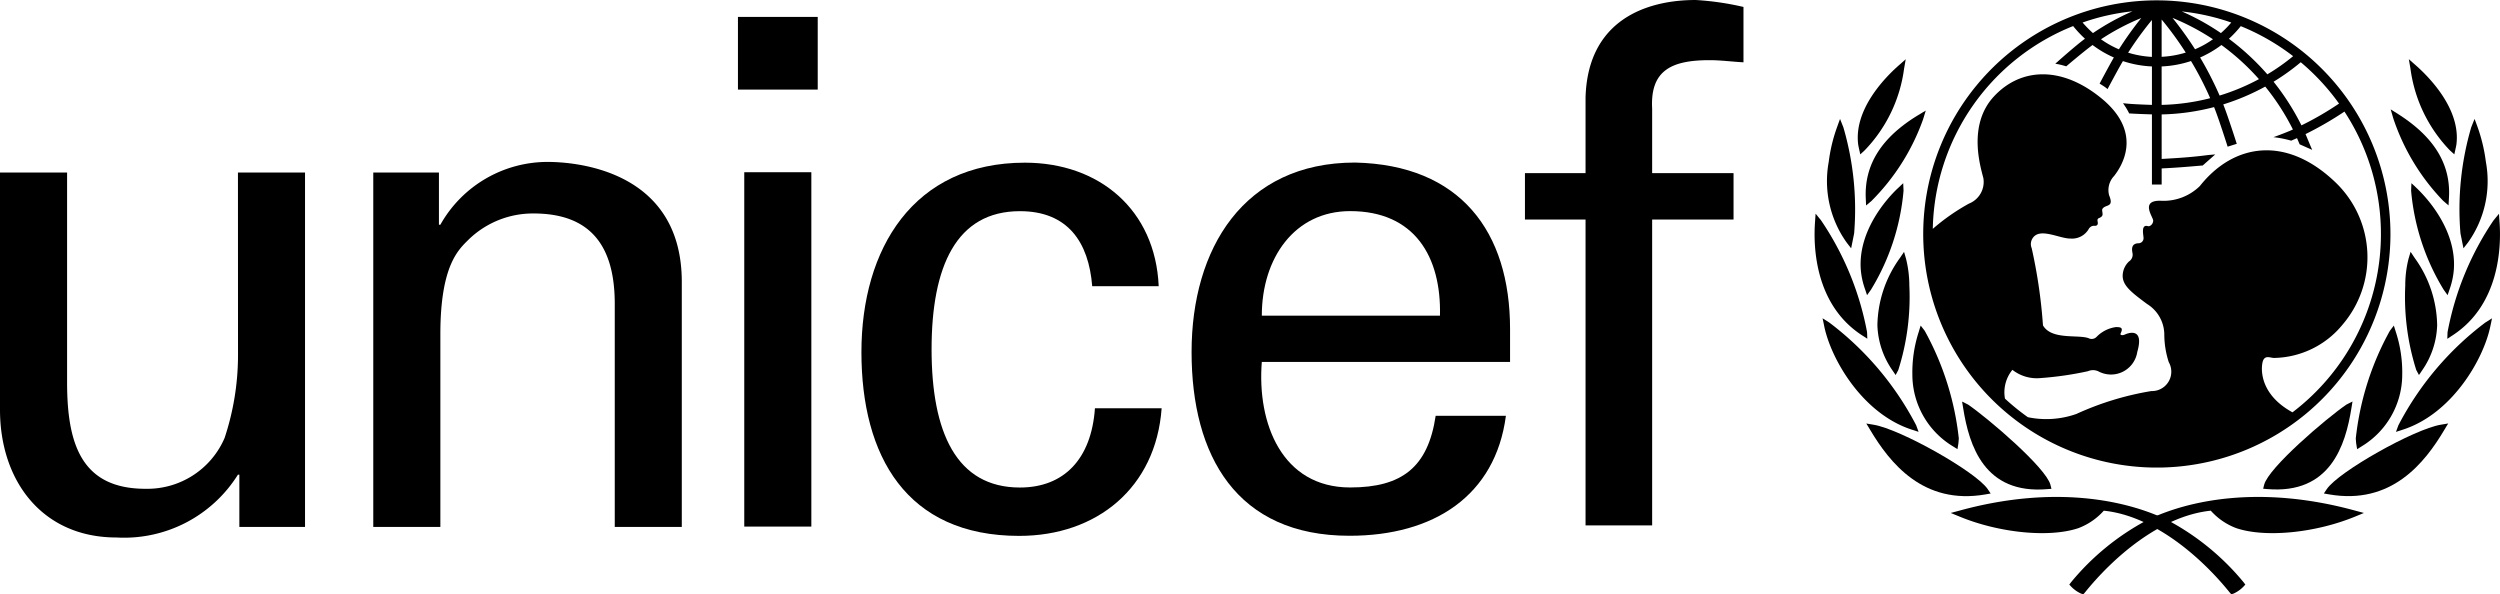
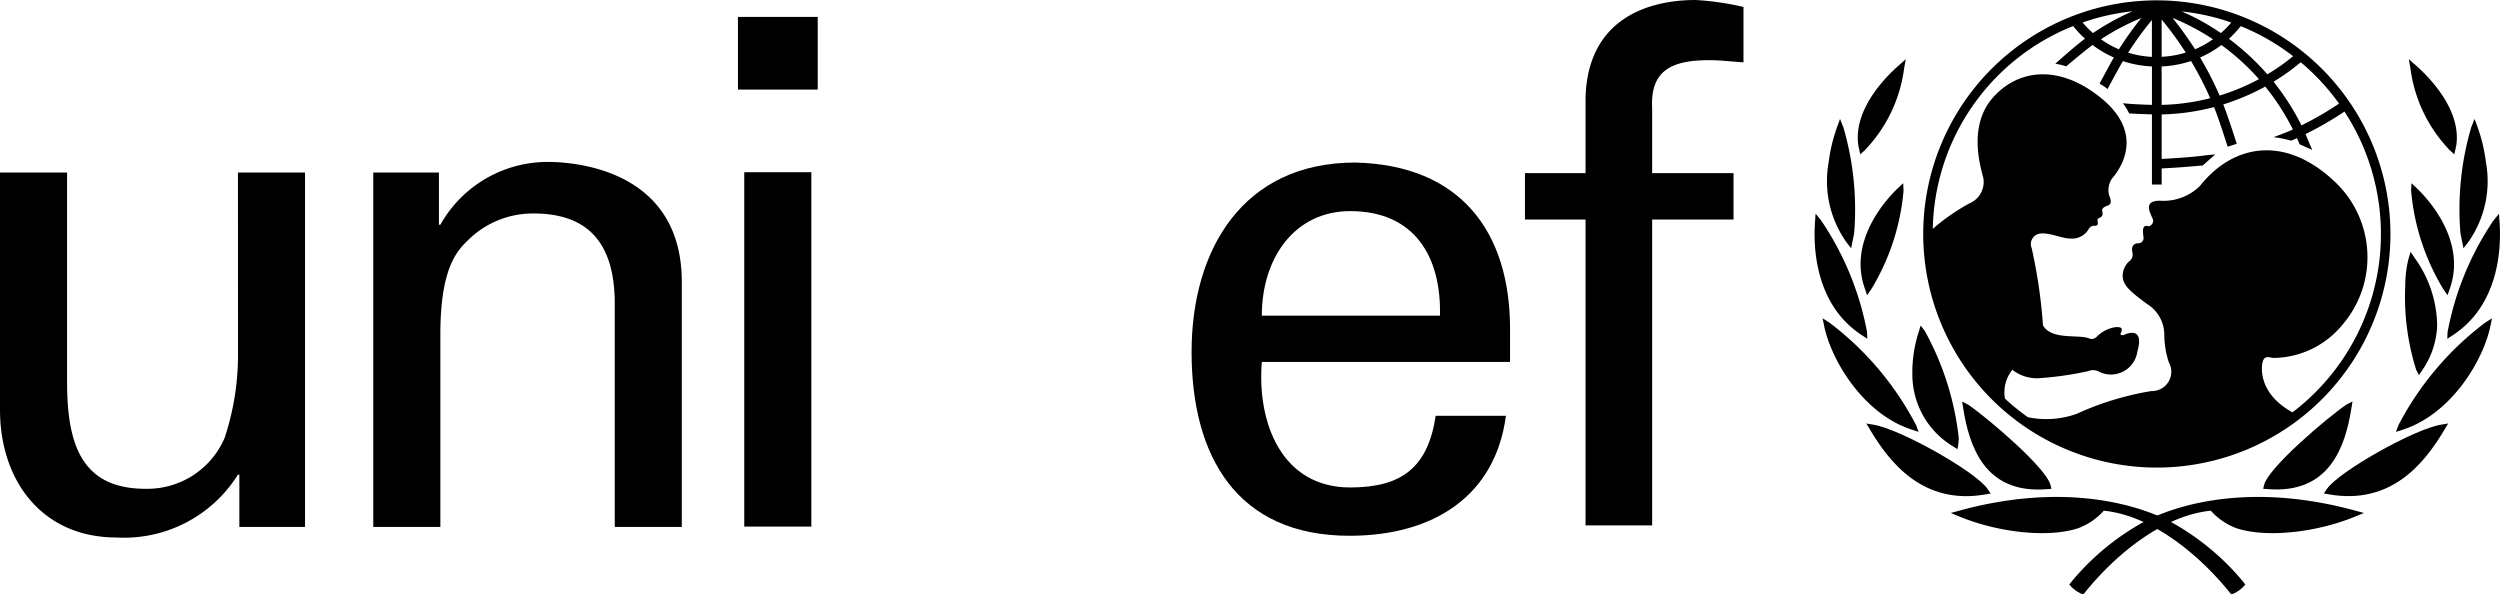
<svg xmlns="http://www.w3.org/2000/svg" height="38.648" viewBox="0 0 162.576 38.648" width="162.576">
  <path d="m140.261.023a15.192 15.192 0 1 0 15.191 15.192 15.208 15.208 0 0 0 -15.191-15.192zm11.848 6.713a20.359 20.359 0 0 1 -2.445 1.417 15.849 15.849 0 0 0 -1.813-2.838 14.473 14.473 0 0 0 1.768-1.268 14.594 14.594 0 0 1 2.49 2.689zm-6.391-5.036a14.586 14.586 0 0 1 3.405 1.953 13.389 13.389 0 0 1 -1.676 1.181 15.988 15.988 0 0 0 -2.5-2.312 7.051 7.051 0 0 0 .771-.822zm1.182 3.446a14.054 14.054 0 0 1 -2.558 1.068 22.654 22.654 0 0 0 -1.268-2.476 6.821 6.821 0 0 0 1.386-.811 15.284 15.284 0 0 1 2.44 2.219zm-1.8-3.68a6.139 6.139 0 0 1 -.673.686 15.363 15.363 0 0 0 -2.546-1.408 14.264 14.264 0 0 1 3.219.722zm-1.19 1.086a6.113 6.113 0 0 1 -1.165.651 23.72 23.72 0 0 0 -1.466-2.04 15.4 15.4 0 0 1 2.631 1.389zm-3.338-1.282a21.475 21.475 0 0 1 1.568 2.149 6.376 6.376 0 0 1 -1.568.275zm0 3.051a7.041 7.041 0 0 0 1.91-.352 21.189 21.189 0 0 1 1.247 2.416 13.987 13.987 0 0 1 -3.157.436zm-.633-3.021v2.4a6.427 6.427 0 0 1 -1.546-.275 22.524 22.524 0 0 1 1.546-2.125zm-2.145 1.907a6.121 6.121 0 0 1 -1.166-.653 15.306 15.306 0 0 1 2.621-1.383 22.241 22.241 0 0 0 -1.455 2.034zm.877-2.469a15.728 15.728 0 0 0 -2.565 1.414 7.388 7.388 0 0 1 -.674-.687 14.289 14.289 0 0 1 3.239-.729zm10.408 26.075c-2.022-1.11-2.061-2.646-1.953-3.212s.5-.324.753-.324a5.874 5.874 0 0 0 4.446-2.151 6.742 6.742 0 0 0 -.432-9.252c-3.215-3.094-6.634-2.553-8.838.227a3.365 3.365 0 0 1 -2.509.955c-1.413-.054-.523 1.06-.523 1.29s-.214.4-.34.361c-.48-.137-.287.573-.287.788a.33.33 0 0 1 -.3.324c-.594 0-.431.535-.412.683a.523.523 0 0 1 -.234.5 1.3 1.3 0 0 0 -.412.933c0 .646.591 1.093 1.581 1.83a2.356 2.356 0 0 1 1.126 1.938 5.914 5.914 0 0 0 .29 1.846 1.259 1.259 0 0 1 -1.132 1.882 19.171 19.171 0 0 0 -4.876 1.489 5.88 5.88 0 0 1 -3.153.211 14.75 14.75 0 0 1 -1.49-1.208 2.314 2.314 0 0 1 .483-1.873 2.566 2.566 0 0 0 1.845.535 21.6 21.6 0 0 0 3.066-.445.835.835 0 0 1 .664 0 1.729 1.729 0 0 0 2.546-1.255c.484-1.668-.662-1.2-.806-1.13s-.343.054-.271-.088c.214-.425-.105-.381-.286-.4a2.157 2.157 0 0 0 -1.272.628.448.448 0 0 1 -.467.126c-.618-.308-2.459.137-3.031-.862a33.636 33.636 0 0 0 -.733-5.019.689.689 0 0 1 .07-.662c.468-.7 1.757.052 2.458.035a1.249 1.249 0 0 0 1.2-.655c.22-.275.382-.12.5-.2.153-.1.008-.3.063-.4s.117-.054.258-.179-.02-.395.054-.5c.207-.311.771-.063.432-.877a1.323 1.323 0 0 1 .323-1.256c.406-.524 1.975-2.731-.789-5.023-2.637-2.184-5.309-2.009-7.031-.144s-.86 4.593-.68 5.309a1.515 1.515 0 0 1 -.933 1.65 13.42 13.42 0 0 0 -2.357 1.645 14.5 14.5 0 0 1 9.127-13.188 7.356 7.356 0 0 0 .77.823c-.609.443-1.931 1.626-1.931 1.626s.181.027.348.069c.118.027.365.1.365.1s1.165-.991 1.712-1.386a6.828 6.828 0 0 0 1.385.811c-.265.448-.928 1.7-.928 1.7s.154.091.29.183a1.911 1.911 0 0 1 .226.173s.725-1.365 1-1.821a6.956 6.956 0 0 0 1.887.348v2.5c-.356-.01-1.274-.047-1.646-.086l-.233-.023.13.195a3.931 3.931 0 0 1 .243.417l.026.054h.062c.269.022 1.107.052 1.418.06v4.562h.633v-1.047c.926-.044 1.7-.108 2.628-.189h.04l.817-.722-.445.038c-.984.129-1.849.188-2.632.232l-.408.024v-2.895a14.639 14.639 0 0 0 3.408-.477c.306.75.882 2.575.882 2.575l.594-.187s-.576-1.809-.878-2.562a14.753 14.753 0 0 0 2.729-1.16 15.241 15.241 0 0 1 1.8 2.791c-.448.208-1.265.5-1.264.5a6.78 6.78 0 0 1 1.151.227l.379-.164c.057.13.171.4.171.4l.818.363-.1-.227s-.27-.648-.334-.8a22.107 22.107 0 0 0 2.531-1.464 14.558 14.558 0 0 1 -3.383 19.56z" />
  <path d="m123.694 4.061-.237.209c-.892.79-2.927 2.872-2.614 5.157 0 .007.031.159.031.159l.1.453.283-.259a9.412 9.412 0 0 0 2.564-5.3l.109-.627z" />
  <path d="m119.559 8.007-.1.277a10.448 10.448 0 0 0 -.537 2.247 6.872 6.872 0 0 0 1.163 5.235l.143.188.153.193.194-.968a19.03 19.03 0 0 0 -.7-6.9l-.217-.544z" />
  <path d="m118.05 14.178-.02.282c-.109 1.535-.029 5.323 3.038 7.332l.364.236-.016-.43a19.244 19.244 0 0 0 -2.991-7.267l-.356-.436z" />
  <path d="m118.578 20.956.052.26c.449 2.177 2.513 5.7 5.7 6.725l.436.142-.158-.431a19.822 19.822 0 0 0 -5.642-6.672l-.445-.283z" />
-   <path d="m124.982 7.34-.252.153c-2.374 1.448-3.484 3.2-3.4 5.37l.022.5.345-.29a14.225 14.225 0 0 0 3.364-5.319l.172-.563z" />
  <path d="m123.587 12.082-.181.17c-.608.579-2.574 2.67-2.4 5.259a4.974 4.974 0 0 0 .27 1.27l.139.414.255-.356a14.775 14.775 0 0 0 2.118-6.435l-.021-.491z" />
-   <path d="m123.689 16.574-.135.2a7.663 7.663 0 0 0 -1.466 4.376 5.415 5.415 0 0 0 .977 2.931l.208.309.174-.326a15.681 15.681 0 0 0 .719-5.484 7.327 7.327 0 0 0 -.214-1.746l-.131-.456z" />
  <path d="m124.838 21.376-.062.208a8.544 8.544 0 0 0 -.414 2.778 5.453 5.453 0 0 0 2.645 4.667l.287.181.063-.387c0-.007.025-.308.025-.308a18.584 18.584 0 0 0 -2.216-7l-.263-.344z" />
  <path d="m121.492 27.745.123.207c1.279 2.142 3.448 4.907 7.5 4.2l.339-.059-.192-.284c-.757-1.127-5.681-3.905-7.422-4.189l-.475-.079z" />
  <path d="m127.494 33.187-.637.171.611.251c2.579 1.055 5.813 1.368 7.688.737a4.186 4.186 0 0 0 1.655-1.136c3.3.341 6.391 3.086 8.193 5.327l.1.111.139-.044a2.082 2.082 0 0 0 .645-.451l.127-.138-.113-.15a16.308 16.308 0 0 0 -4.952-4.043c-2.65-1.291-7.327-2.299-13.456-.635z" />
  <path d="m127.63 26.327.036.216c.387 2.43 1.373 5.619 5.478 5.266l.263-.021-.065-.257c-.278-1.105-4.039-4.315-5.352-5.217l-.394-.2z" />
  <path d="m156.647 3.848.108.627a9.425 9.425 0 0 0 2.565 5.305l.285.259.1-.453.032-.159c.314-2.285-1.721-4.367-2.612-5.157l-.238-.209z" />
  <path d="m160.921 7.734-.216.544a18.945 18.945 0 0 0 -.7 6.9l.195.968.152-.193.146-.188a6.87 6.87 0 0 0 1.16-5.235 10.638 10.638 0 0 0 -.533-2.247l-.1-.277z" />
  <path d="m162.511 13.9-.358.436a19.268 19.268 0 0 0 -2.988 7.267l-.016.43.36-.236c3.069-2.009 3.147-5.8 3.04-7.332l-.021-.282z" />
  <path d="m162.056 20.7-.446.283a19.8 19.8 0 0 0 -5.641 6.672l-.159.431.438-.142c3.187-1.022 5.252-4.548 5.7-6.725l.056-.26z" />
-   <path d="m155.467 7.113.164.566a14.158 14.158 0 0 0 3.256 5.386l.342.295.028-.5c.128-2.163-.95-3.941-3.294-5.435l-.25-.158z" />
  <path d="m156.815 11.913-.019.491a14.787 14.787 0 0 0 2.117 6.435l.255.356.141-.414a4.962 4.962 0 0 0 .267-1.27c.172-2.589-1.795-4.68-2.4-5.259l-.177-.17z" />
  <path d="m156.762 16.376-.135.456a7.091 7.091 0 0 0 -.212 1.746 15.746 15.746 0 0 0 .715 5.484l.176.326.21-.309a5.418 5.418 0 0 0 .973-2.931 7.637 7.637 0 0 0 -1.464-4.376l-.132-.2z" />
-   <path d="m155.672 21.172-.26.344a18.547 18.547 0 0 0 -2.215 7s.023.3.025.308l.062.387.288-.181a5.454 5.454 0 0 0 2.646-4.667 8.468 8.468 0 0 0 -.416-2.778l-.066-.208z" />
  <path d="m159.21 27.538-.474.079c-1.741.284-6.666 3.062-7.424 4.189l-.19.284.337.059c4.061.71 6.227-2.055 7.5-4.2l.123-.207z" />
  <path d="m139.632 33.822a16.272 16.272 0 0 0 -4.951 4.043l-.114.15.128.138a2.09 2.09 0 0 0 .644.451l.139.044.1-.111c1.8-2.241 4.89-4.986 8.191-5.327a4.179 4.179 0 0 0 1.659 1.136c1.873.631 5.106.318 7.688-.737l.611-.251-.637-.171c-6.135-1.664-10.81-.656-13.458.635z" />
  <path d="m152.984 26.109-.394.2c-1.315.9-5.075 4.112-5.352 5.217l-.064.257.259.021c4.106.353 5.094-2.836 5.481-5.266l.036-.216z" />
  <path d="m47.989 1.1h5.188v4.726h-5.188zm.411 33.144v-23.044h4.362v23.044z" />
  <path d="m15.474 11.218h4.362v23.048h-4.271v-3.4h-.091a8.732 8.732 0 0 1 -7.9 4.087c-4.819.001-7.574-3.672-7.574-8.309v-15.426h4.363v13.636c0 4 .918 6.932 5.1 6.932a5.467 5.467 0 0 0 5.141-3.3 17.109 17.109 0 0 0 .874-5.419z" />
  <path d="m28.544 14.614h.093a8 8 0 0 1 6.978-4.084c1.606 0 8.722.413 8.722 7.8v15.936h-4.359v-14.508c0-3.811-1.608-5.876-5.281-5.876a6 6 0 0 0 -4.225 1.7c-.641.642-1.835 1.652-1.835 6.152v12.532h-4.363v-23.048h4.27z" />
-   <path d="m71.027 18.611c-.229-2.875-1.595-4.878-4.7-4.878-4.147 0-5.746 3.6-5.746 8.983s1.6 8.988 5.746 8.988c2.871 0 4.65-1.864 4.877-5.155h4.338c-.37 5.155-4.2 8.3-9.263 8.3-7.341 0-10.26-5.2-10.26-11.95 0-6.714 3.373-12.32 10.632-12.32 4.835 0 8.481 3.061 8.7 8.032z" />
  <path d="m82.056 23.535c-.319 4.016 1.324 8.165 5.744 8.165 3.376 0 5.063-1.32 5.562-4.659h4.568c-.687 5.208-4.7 7.8-10.172 7.8-7.345 0-10.269-5.2-10.269-11.95 0-6.714 3.382-12.32 10.633-12.32 6.84.151 10.078 4.479 10.078 10.829v2.138zm11.586-3.006c.092-3.831-1.646-6.8-5.841-6.8-3.608 0-5.745 3.046-5.745 6.8z" />
  <path d="m103.109 34.166v-19.888h-3.941v-3.017h3.941v-4.921c.141-5.019 3.922-6.34 7.162-6.34a18.463 18.463 0 0 1 3.108.452v3.6c-.738-.038-1.465-.139-2.2-.139-2.457 0-3.874.646-3.739 3.151v4.195h5.293v3.017h-5.293v19.89z" />
</svg>